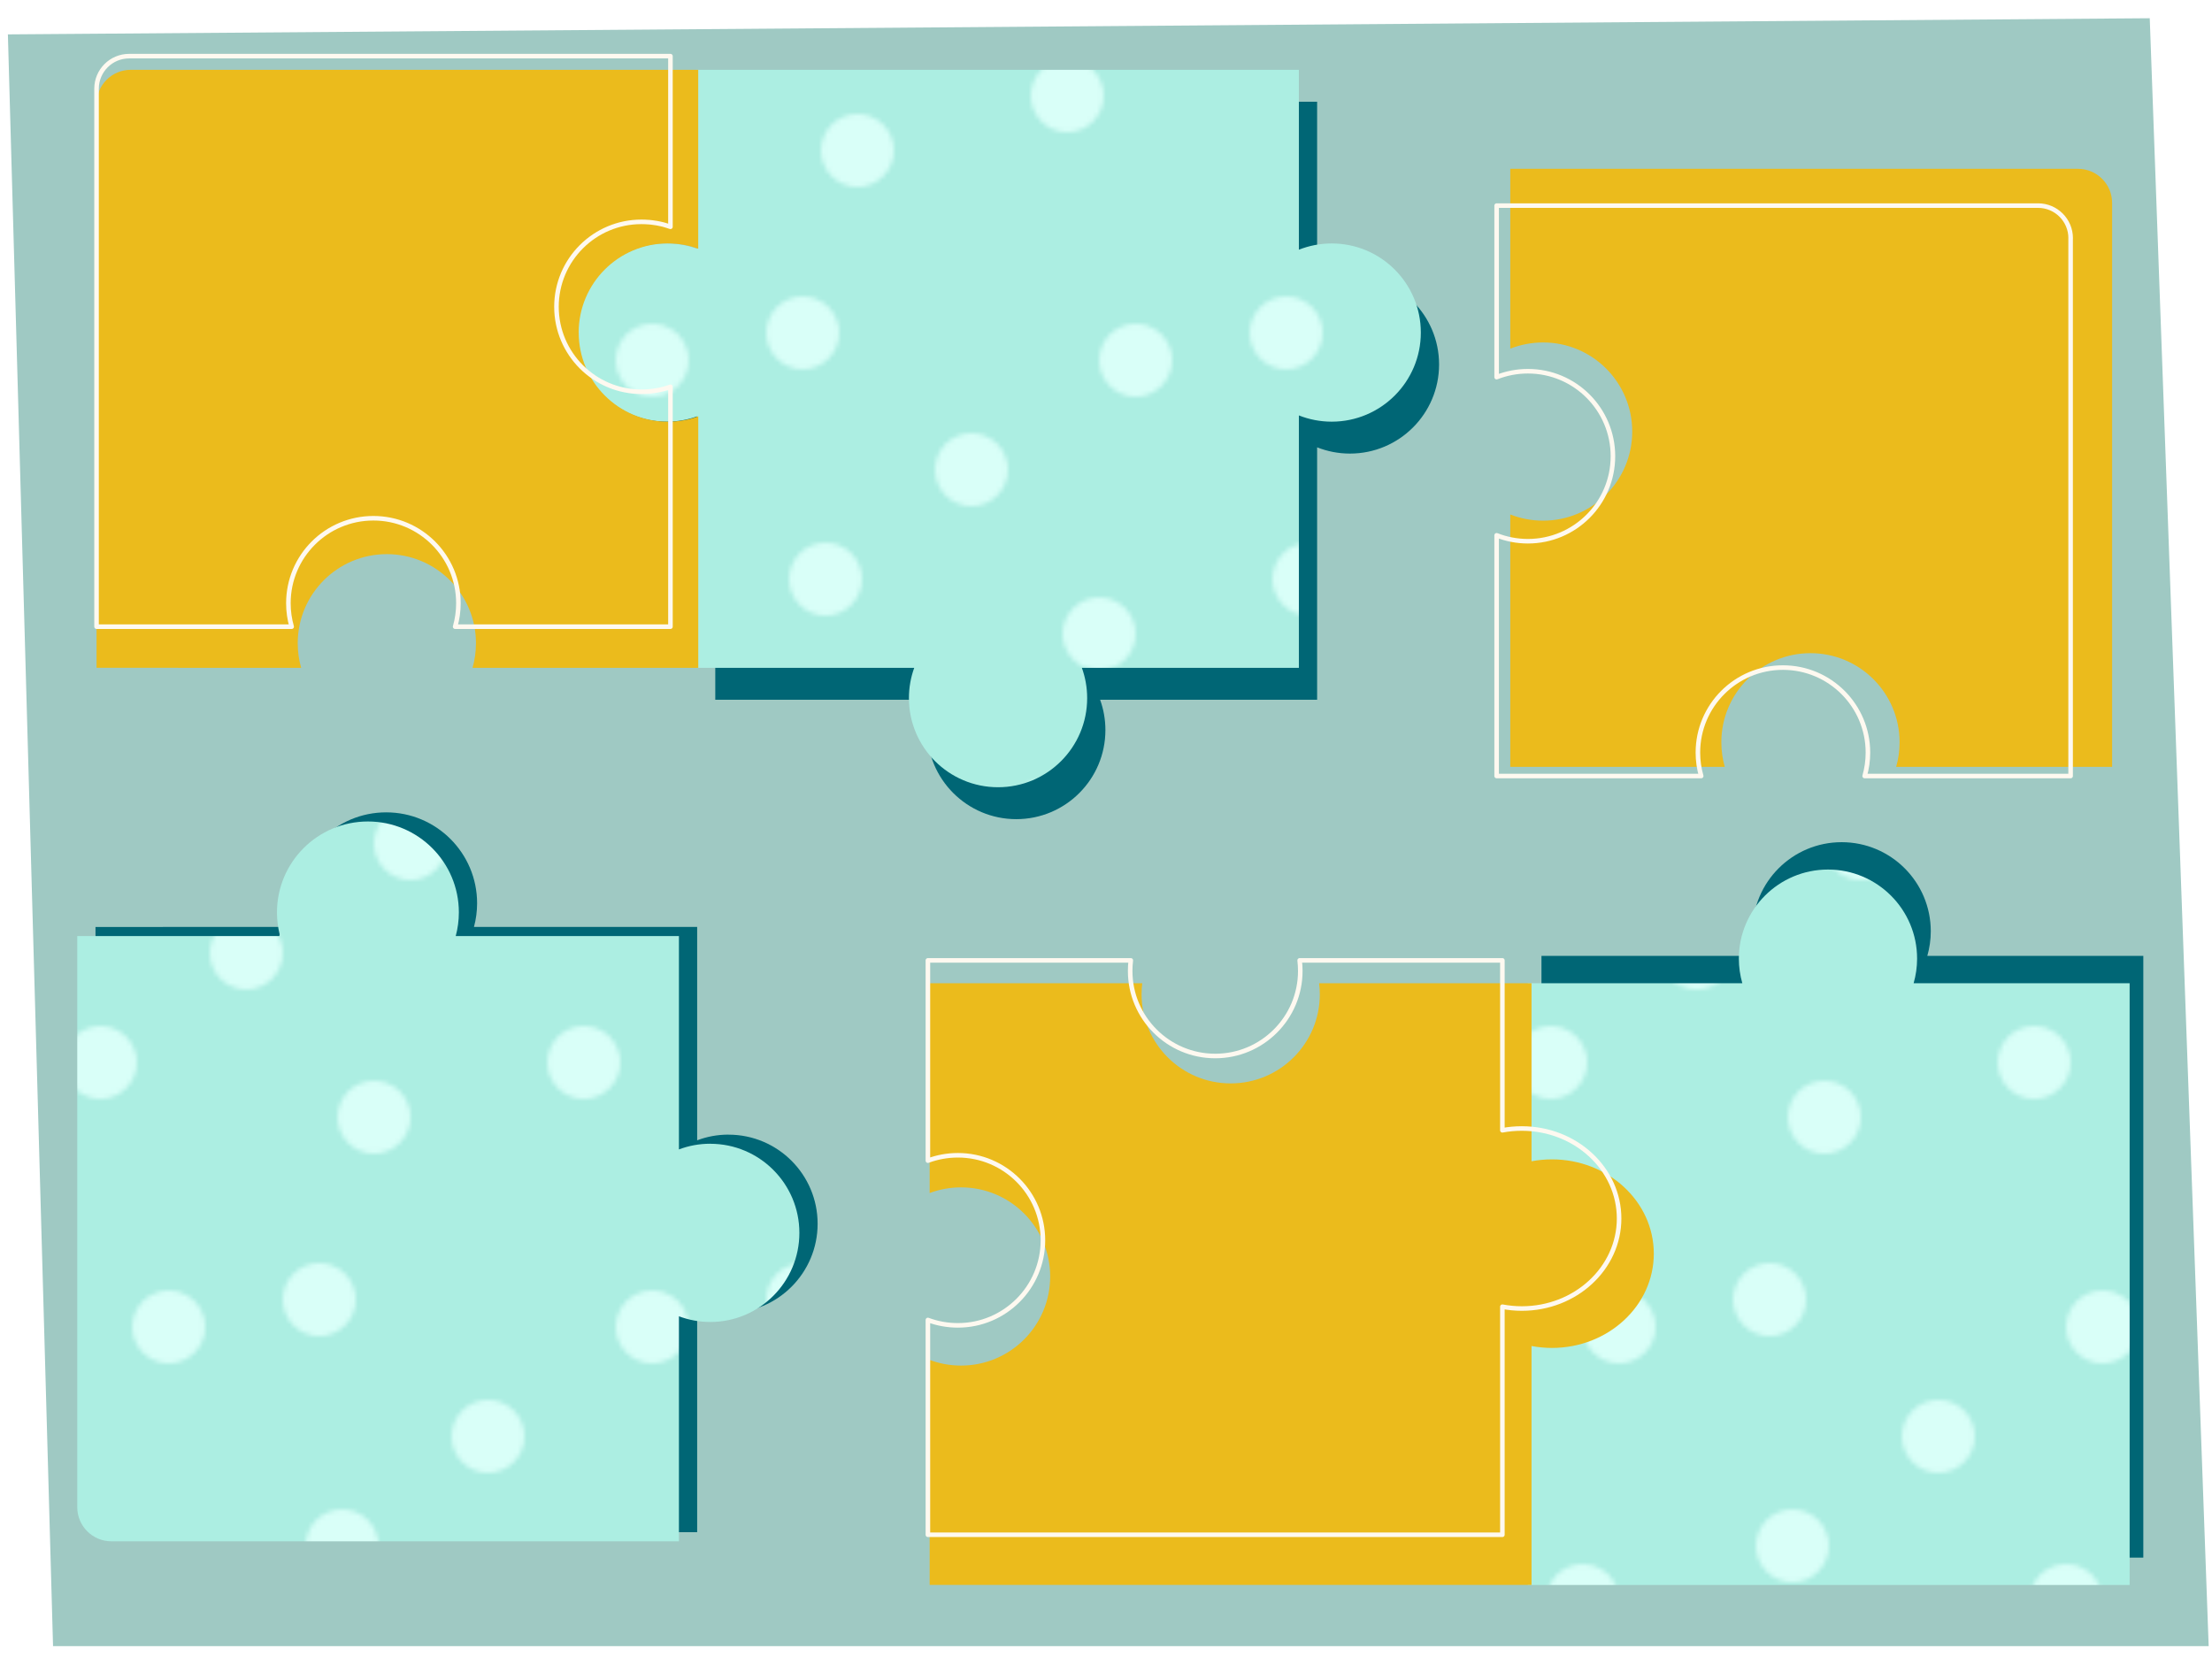
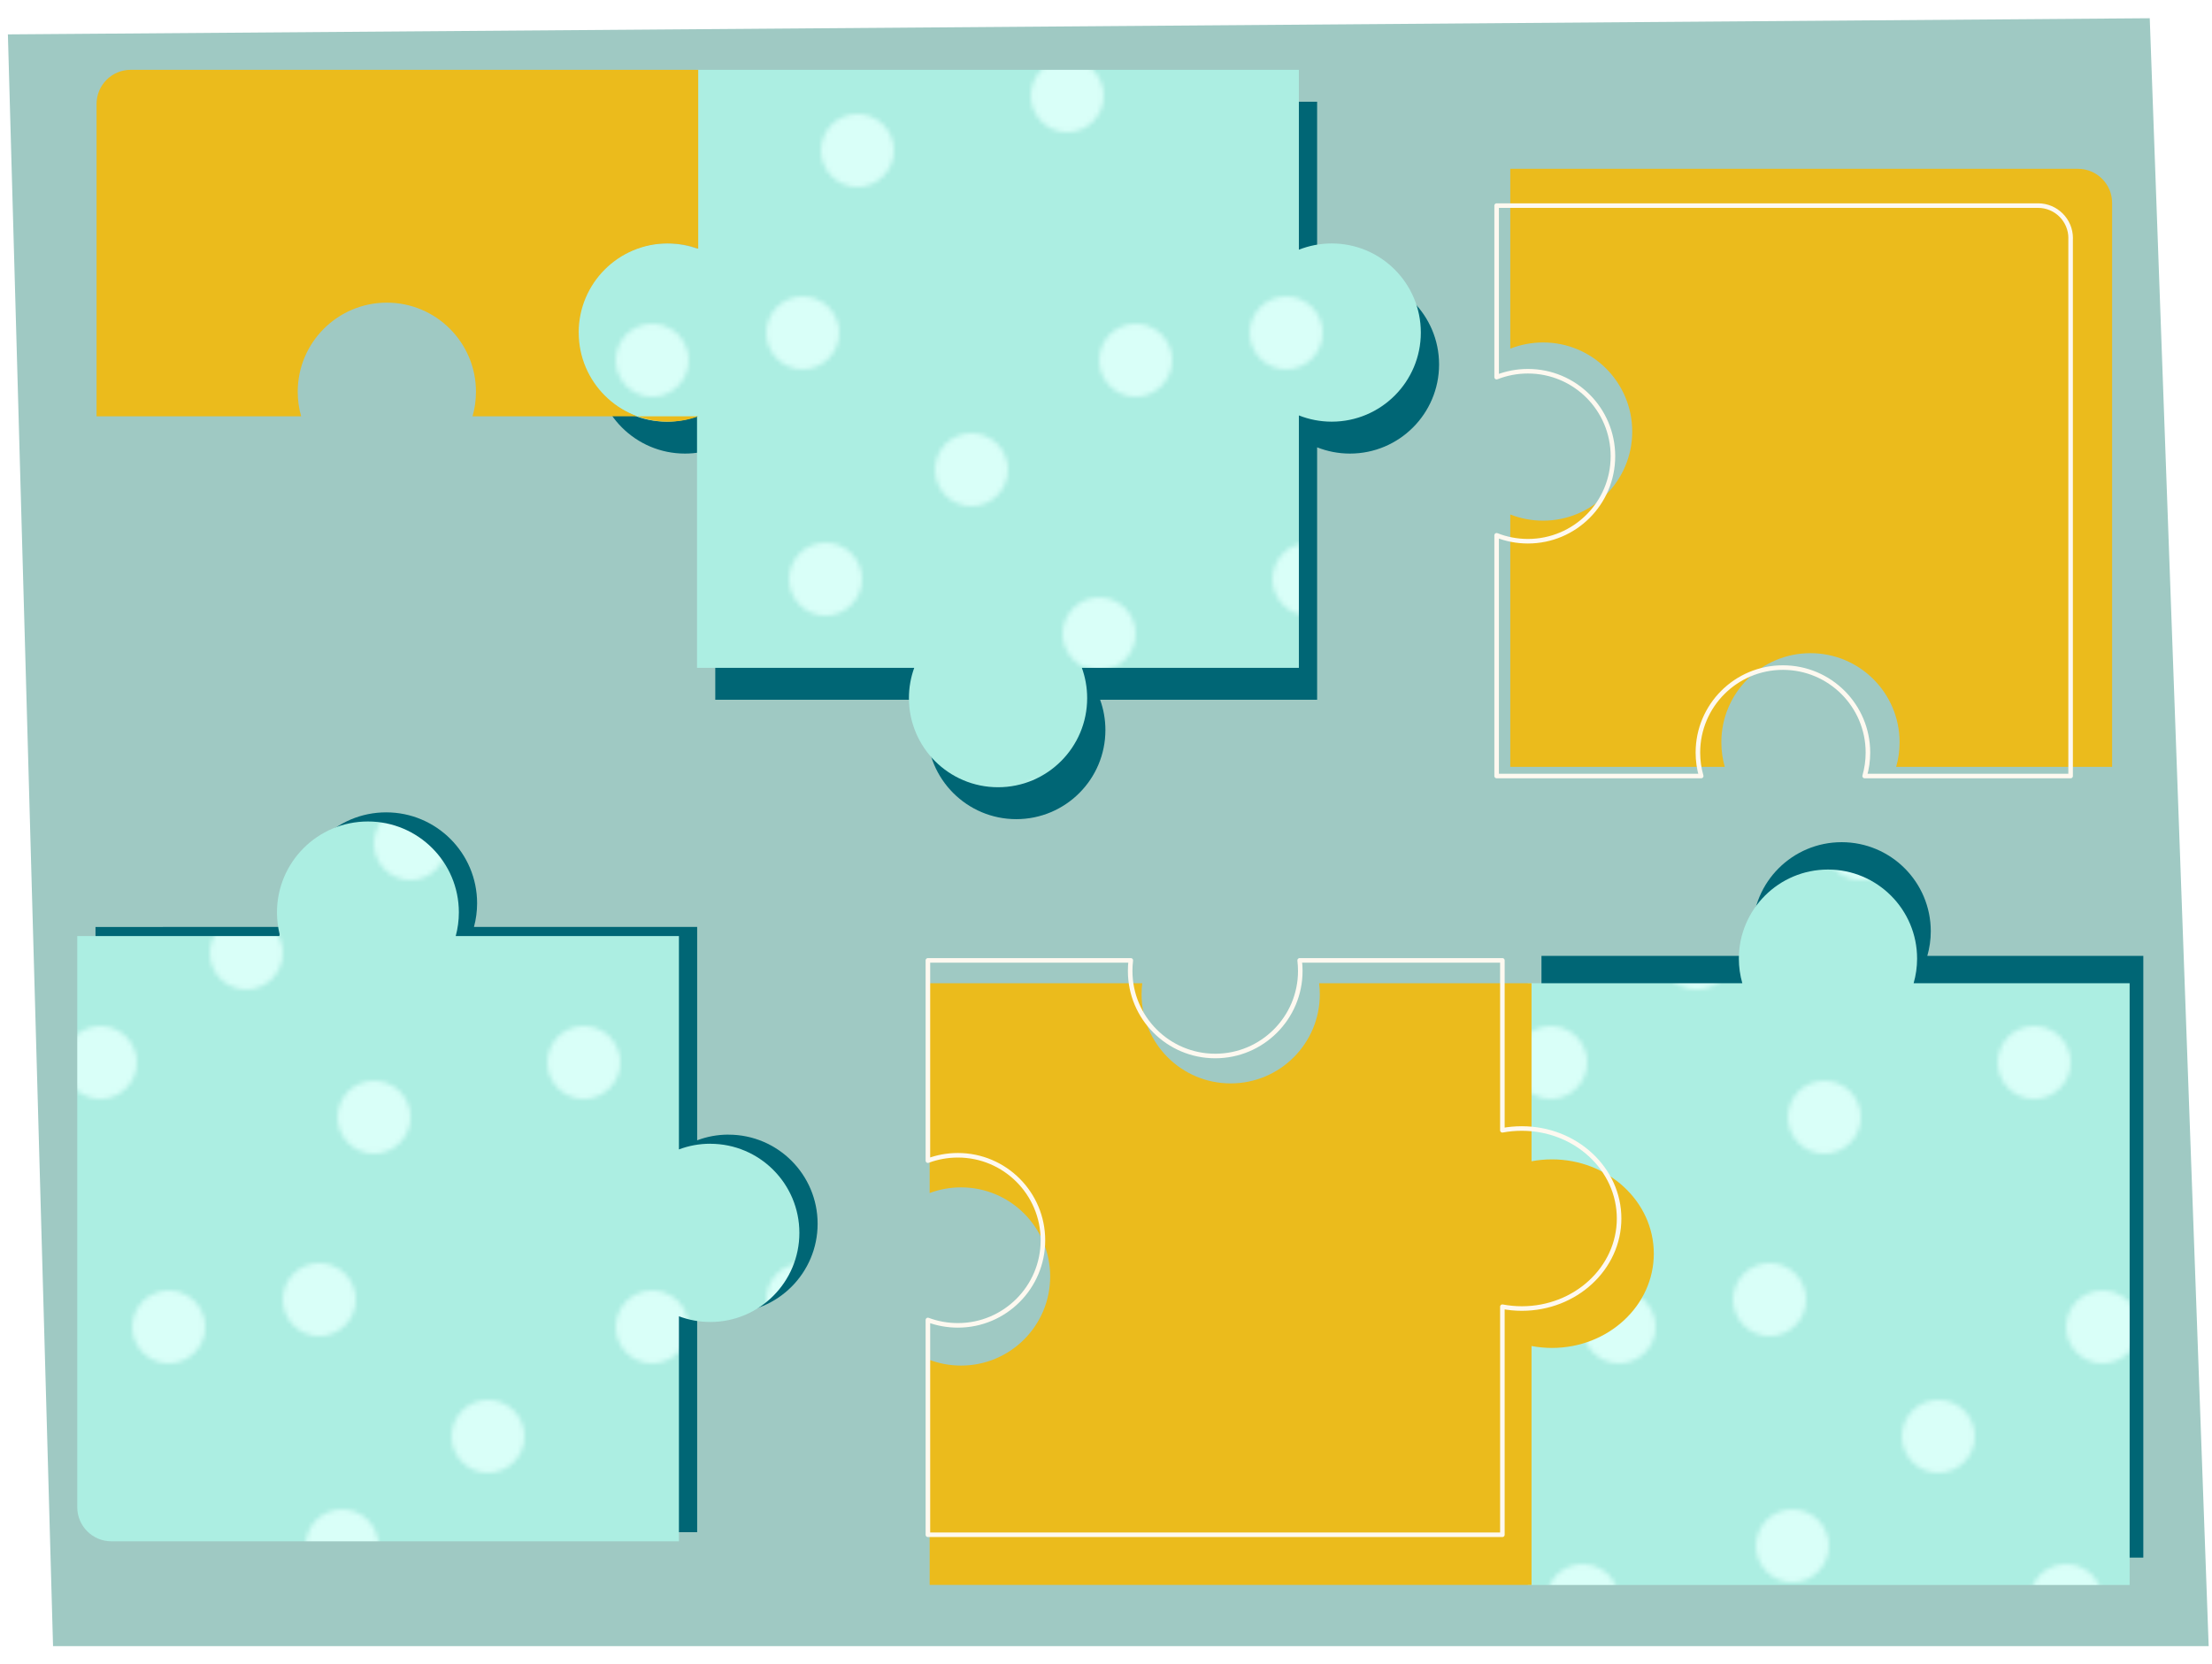
<svg xmlns="http://www.w3.org/2000/svg" id="main" viewBox="0 0 485 365">
  <defs>
    <style>
      .cls-1 {
        fill: #aceee2;
      }

      .cls-1, .cls-2, .cls-3, .cls-4, .cls-5, .cls-6, .cls-7 {
        stroke-width: 0px;
      }

      .cls-2, .cls-8 {
        fill: none;
      }

      .cls-3 {
        fill: #ebbb1c;
      }

      .cls-8 {
        stroke: #fef9f0;
        stroke-linecap: round;
        stroke-linejoin: round;
      }

      .cls-4 {
        fill: #006675;
      }

      .cls-5 {
        fill: #9fc9c3;
      }

      .cls-6 {
        fill: url(#_Новий_зразок);
      }

      .cls-7 {
        fill: #d9fff8;
      }
    </style>
    <pattern id="_Новий_зразок" data-name="Новий зразок" x="0" y="0" width="212" height="212" patternUnits="userSpaceOnUse" viewBox="0 0 212 212">
      <g>
        <rect class="cls-2" width="212" height="212" />
        <g>
          <rect class="cls-1" x="106" y="159" width="106" height="106" />
          <circle class="cls-7" cx="123" cy="179" r="8" />
          <circle class="cls-7" cx="160" cy="209" r="8" />
          <circle class="cls-7" cx="196" cy="185" r="8" />
        </g>
        <g>
          <rect class="cls-1" y="159" width="106" height="106" />
          <circle class="cls-7" cx="17" cy="179" r="8" />
          <circle class="cls-7" cx="54" cy="209" r="8" />
          <circle class="cls-7" cx="90" cy="185" r="8" />
        </g>
        <g>
          <rect class="cls-1" x="159" y="53" width="106" height="106" />
          <circle class="cls-7" cx="176" cy="73" r="8" />
          <circle class="cls-7" cx="213" cy="103" r="8" />
          <circle class="cls-7" cx="181" cy="127" r="8" />
        </g>
        <g>
          <rect class="cls-1" x="53" y="53" width="106" height="106" />
          <circle class="cls-7" cx="70" cy="73" r="8" />
          <circle class="cls-7" cx="107" cy="103" r="8" />
          <circle class="cls-7" cx="143" cy="79" r="8" />
          <circle class="cls-7" cx="75" cy="127" r="8" />
          <circle class="cls-7" cx="135" cy="139" r="8" />
        </g>
        <g>
          <rect class="cls-1" x="-53" y="53" width="106" height="106" />
          <circle class="cls-7" cx="1" cy="103" r="8" />
          <circle class="cls-7" cx="37" cy="79" r="8" />
          <circle class="cls-7" cx="29" cy="139" r="8" />
        </g>
        <g>
          <rect class="cls-1" x="106" y="-53" width="106" height="106" />
          <circle class="cls-7" cx="160" cy="-3" r="8" />
          <circle class="cls-7" cx="128" cy="21" r="8" />
          <circle class="cls-7" cx="188" cy="33" r="8" />
        </g>
        <g>
          <rect class="cls-1" y="-53" width="106" height="106" />
          <circle class="cls-7" cx="54" cy="-3" r="8" />
          <circle class="cls-7" cx="22" cy="21" r="8" />
          <circle class="cls-7" cx="82" cy="33" r="8" />
        </g>
      </g>
    </pattern>
  </defs>
  <g id="main-2" data-name="main">
    <polygon id="background" class="cls-5" points="1.73 7.54 11.63 361 484.27 361 471.35 4 1.73 7.54" />
    <g id="_6" data-name="6">
      <path class="cls-3" d="m463.1,44.51v123.66h-47.35c.49-1.71.75-3.52.75-5.39,0-10.79-8.75-19.54-19.54-19.54s-19.54,8.75-19.54,19.54c0,1.87.26,3.67.75,5.39h-47.03v-55.35c2.22.88,4.65,1.36,7.2,1.36,10.79,0,19.54-8.75,19.54-19.54s-8.75-19.54-19.54-19.54c-2.54,0-4.97.49-7.2,1.36v-39.44h124.47c4.13,0,7.49,3.35,7.49,7.49Z" />
      <path class="cls-8" d="m454,52.23v117.95h-45.16c.47-1.63.72-3.35.72-5.14,0-10.29-8.34-18.64-18.64-18.64s-18.64,8.34-18.64,18.64c0,1.78.25,3.5.72,5.14h-44.85v-52.79c2.12.84,4.44,1.3,6.86,1.3,10.29,0,18.64-8.34,18.64-18.64s-8.34-18.64-18.64-18.64c-2.42,0-4.74.46-6.86,1.3v-37.62h118.72c3.94,0,7.14,3.2,7.14,7.14Z" />
    </g>
    <g id="_4" data-name="4">
      <path class="cls-4" d="m295.99,60.39c-2.54,0-4.97.49-7.2,1.37V22.31h-131.96v39.24c-2.08-.75-4.32-1.16-6.65-1.16-10.79,0-19.54,8.75-19.54,19.54s8.75,19.54,19.54,19.54c2.34,0,4.58-.41,6.65-1.16v55.15h47.62c-.75,2.07-1.16,4.31-1.16,6.64,0,10.79,8.75,19.54,19.54,19.54s19.54-8.75,19.54-19.54c0-2.33-.41-4.57-1.16-6.64h47.58v-55.36c2.23.88,4.65,1.37,7.2,1.37,10.79,0,19.54-8.75,19.54-19.54s-8.75-19.54-19.54-19.54Z" />
      <path class="cls-6" d="m291.99,53.39c-2.54,0-4.97.49-7.2,1.37V15.31h-131.96v39.24c-2.08-.75-4.32-1.16-6.65-1.16-10.79,0-19.54,8.75-19.54,19.54s8.75,19.54,19.54,19.54c2.34,0,4.58-.41,6.65-1.16v55.15h47.62c-.75,2.07-1.16,4.31-1.16,6.64,0,10.79,8.75,19.54,19.54,19.54s19.54-8.75,19.54-19.54c0-2.33-.41-4.57-1.16-6.64h47.58v-55.36c2.23.88,4.65,1.37,7.2,1.37,10.79,0,19.54-8.75,19.54-19.54s-8.75-19.54-19.54-19.54Z" />
    </g>
    <g id="_3" data-name="3">
      <path class="cls-4" d="m469.94,209.62v131.96h-131.96v-54.03c2.23.87,4.66,1.36,7.2,1.36,10.79,0,19.54-8.75,19.54-19.54s-8.75-19.54-19.54-19.54c-2.54,0-4.97.48-7.2,1.36v-41.57h47.04c-.49-1.71-.76-3.52-.76-5.39,0-10.79,8.75-19.54,19.54-19.54s19.54,8.75,19.54,19.54c0,1.87-.27,3.67-.76,5.39h47.35Z" />
      <path class="cls-6" d="m466.94,215.62v131.96h-131.96v-54.03c2.23.87,4.66,1.36,7.2,1.36,10.79,0,19.54-8.75,19.54-19.54s-8.75-19.54-19.54-19.54c-2.54,0-4.97.48-7.2,1.36v-41.57h47.04c-.49-1.71-.76-3.52-.76-5.39,0-10.79,8.75-19.54,19.54-19.54s19.54,8.75,19.54,19.54c0,1.87-.27,3.67-.76,5.39h47.35Z" />
    </g>
    <g id="_2" data-name="2">
      <path class="cls-4" d="m159.73,248.82c-2.42,0-4.74.44-6.87,1.25v-46.79h-48.94c.45-1.66.69-3.4.69-5.19,0-11.01-8.93-19.94-19.94-19.94s-19.94,8.93-19.94,19.94c0,1.66.21,3.27.59,4.82-.02.12-.05.25-.07.37H20.94v125.24c0,4.13,3.35,7.49,7.49,7.49h124.43v-49.35c2.14.8,4.45,1.25,6.87,1.25,10.79,0,19.54-8.75,19.54-19.54s-8.75-19.54-19.54-19.54Z" />
      <path class="cls-6" d="m155.73,250.82c-2.42,0-4.74.44-6.87,1.25v-46.79h-48.94c.45-1.66.69-3.4.69-5.19,0-11.01-8.93-19.94-19.94-19.94s-19.94,8.93-19.94,19.94c0,1.66.21,3.27.59,4.82-.02.12-.05.25-.07.37H16.94v125.24c0,4.13,3.35,7.49,7.49,7.49h124.43v-49.35c2.14.8,4.45,1.25,6.87,1.25,10.79,0,19.54-8.75,19.54-19.54s-8.75-19.54-19.54-19.54Z" />
    </g>
    <g id="_5" data-name="5">
-       <path class="cls-3" d="m126.89,72.93c0,10.79,8.75,19.54,19.54,19.54.29,0,.58,0,.87-.02.28-.01.55-.03.83-.06.03,0,.06,0,.08,0,.27-.03.54-.06.81-.09.28-.04.56-.08.84-.13.01,0,.02,0,.03,0,.27-.05.53-.1.8-.16.21-.05.43-.1.63-.15.02,0,.04-.01.06-.02.09-.03.17-.05.26-.07.23-.06.45-.13.67-.2.27-.09.53-.17.79-.27v55.15h-49.49c.49-1.71.75-3.52.75-5.39,0-10.79-8.75-19.54-19.54-19.54s-19.54,8.75-19.54,19.54c0,1.87.26,3.67.75,5.39H21.17V22.8c0-4.13,3.35-7.49,7.49-7.49h124.43v39.24c-.26-.1-.52-.18-.79-.27-.22-.07-.44-.14-.67-.2-.09-.03-.17-.05-.26-.07-.02,0-.04-.01-.06-.02-.21-.06-.42-.11-.63-.15-.27-.06-.53-.12-.8-.16-.01,0-.02,0-.03,0-.28-.05-.56-.1-.84-.13-.27-.04-.54-.07-.81-.09-.03,0-.06,0-.08,0-.28-.03-.55-.05-.83-.06-.29-.02-.58-.02-.87-.02-10.79,0-19.54,8.75-19.54,19.54Z" />
-       <path class="cls-8" d="m122.01,67.27c0,10.29,8.34,18.64,18.64,18.64.28,0,.55,0,.83-.02.26,0,.53-.03.79-.05.02,0,.05,0,.08,0,.26-.02.52-.05.77-.09.27-.03.54-.08.8-.12,0,0,.02,0,.03,0,.25-.04.51-.1.76-.15.2-.04.41-.09.6-.14.02,0,.04,0,.06-.01.08-.02.16-.04.24-.07.22-.06.43-.12.64-.19.25-.08.5-.16.75-.25v52.61h-47.21c.47-1.63.72-3.36.72-5.14,0-10.29-8.34-18.64-18.64-18.64s-18.64,8.34-18.64,18.64c0,1.78.25,3.5.72,5.14H21.17V19.45c0-3.94,3.2-7.14,7.14-7.14h118.69v37.43c-.25-.09-.5-.17-.75-.25-.21-.07-.42-.13-.64-.19-.08-.02-.16-.04-.24-.07-.02,0-.04,0-.06-.01-.2-.05-.4-.1-.6-.14-.25-.06-.51-.11-.76-.15,0,0-.02,0-.03,0-.27-.05-.54-.09-.8-.12-.25-.03-.51-.06-.77-.09-.02,0-.05,0-.08,0-.26-.02-.53-.04-.79-.05-.28-.01-.55-.02-.83-.02-10.29,0-18.64,8.34-18.64,18.64Z" />
+       <path class="cls-3" d="m126.89,72.93c0,10.79,8.75,19.54,19.54,19.54.29,0,.58,0,.87-.02.28-.01.55-.03.83-.06.03,0,.06,0,.08,0,.27-.03.54-.06.81-.09.28-.04.56-.08.84-.13.01,0,.02,0,.03,0,.27-.05.53-.1.8-.16.21-.05.43-.1.63-.15.02,0,.04-.01.06-.02.09-.03.17-.05.26-.07.23-.06.45-.13.67-.2.27-.09.53-.17.79-.27h-49.49c.49-1.71.75-3.52.75-5.39,0-10.79-8.75-19.54-19.54-19.54s-19.54,8.75-19.54,19.54c0,1.87.26,3.67.75,5.39H21.17V22.8c0-4.13,3.35-7.49,7.49-7.49h124.43v39.24c-.26-.1-.52-.18-.79-.27-.22-.07-.44-.14-.67-.2-.09-.03-.17-.05-.26-.07-.02,0-.04-.01-.06-.02-.21-.06-.42-.11-.63-.15-.27-.06-.53-.12-.8-.16-.01,0-.02,0-.03,0-.28-.05-.56-.1-.84-.13-.27-.04-.54-.07-.81-.09-.03,0-.06,0-.08,0-.28-.03-.55-.05-.83-.06-.29-.02-.58-.02-.87-.02-10.79,0-19.54,8.75-19.54,19.54Z" />
    </g>
    <g id="_1" data-name="1">
      <path class="cls-3" d="m362.61,274.92c0,11.42-10,20.68-22.34,20.68-1.53,0-3.02-.15-4.47-.42v52.39h-131.96v-49.34c2.14.8,4.46,1.24,6.88,1.24,10.79,0,19.54-8.75,19.54-19.54s-8.75-19.54-19.54-19.54c-2.42,0-4.74.44-6.88,1.24v-46.01h46.61c-.1.79-.15,1.61-.15,2.43,0,10.79,8.75,19.54,19.54,19.54s19.54-8.75,19.54-19.54c0-.82-.05-1.64-.15-2.43h46.57v39.04c1.45-.27,2.94-.41,4.47-.41,12.34,0,22.34,9.26,22.34,20.67Z" />
      <path class="cls-8" d="m355,267.22c0,10.9-9.55,19.74-21.32,19.74-1.46,0-2.88-.14-4.27-.4v50.01h-125.96v-47.1c2.04.76,4.26,1.18,6.57,1.18,10.3,0,18.65-8.35,18.65-18.65s-8.35-18.65-18.65-18.65c-2.31,0-4.52.42-6.57,1.18v-43.92h44.49c-.1.75-.14,1.54-.14,2.32,0,10.3,8.35,18.65,18.65,18.65s18.65-8.35,18.65-18.65c0-.78-.05-1.57-.14-2.32h44.45v37.26c1.38-.26,2.81-.39,4.27-.39,11.78,0,21.32,8.84,21.32,19.73Z" />
    </g>
  </g>
</svg>